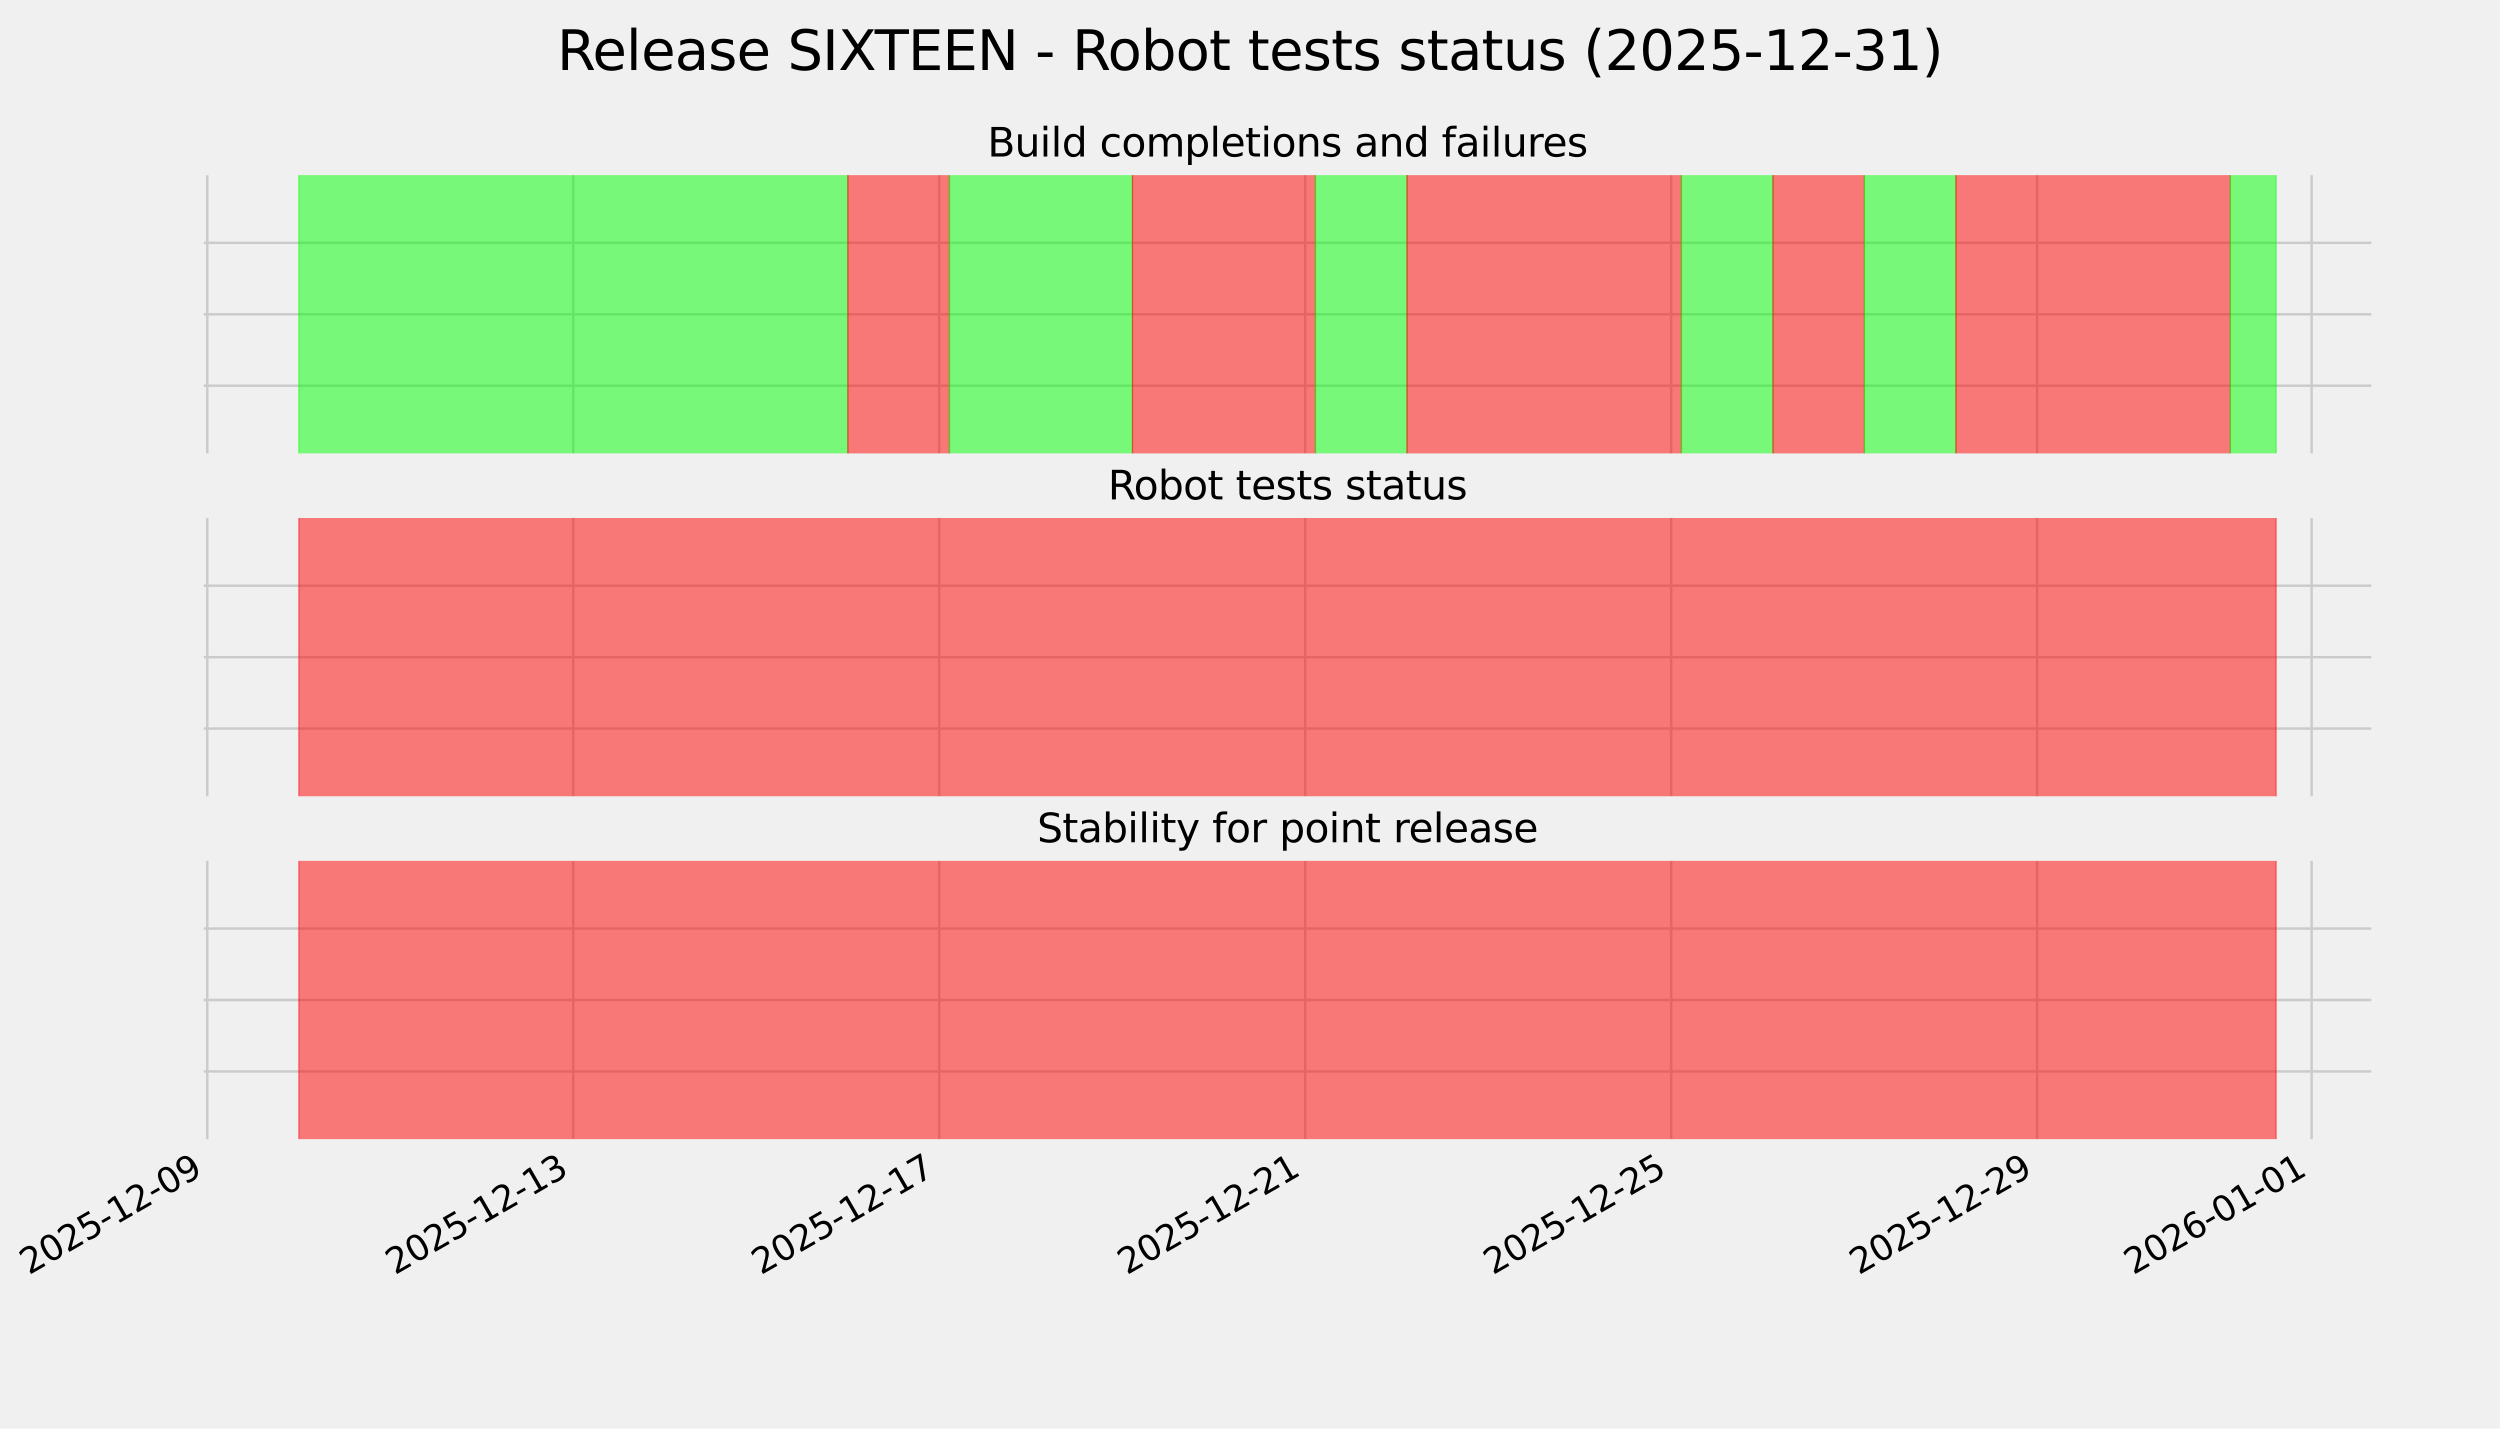
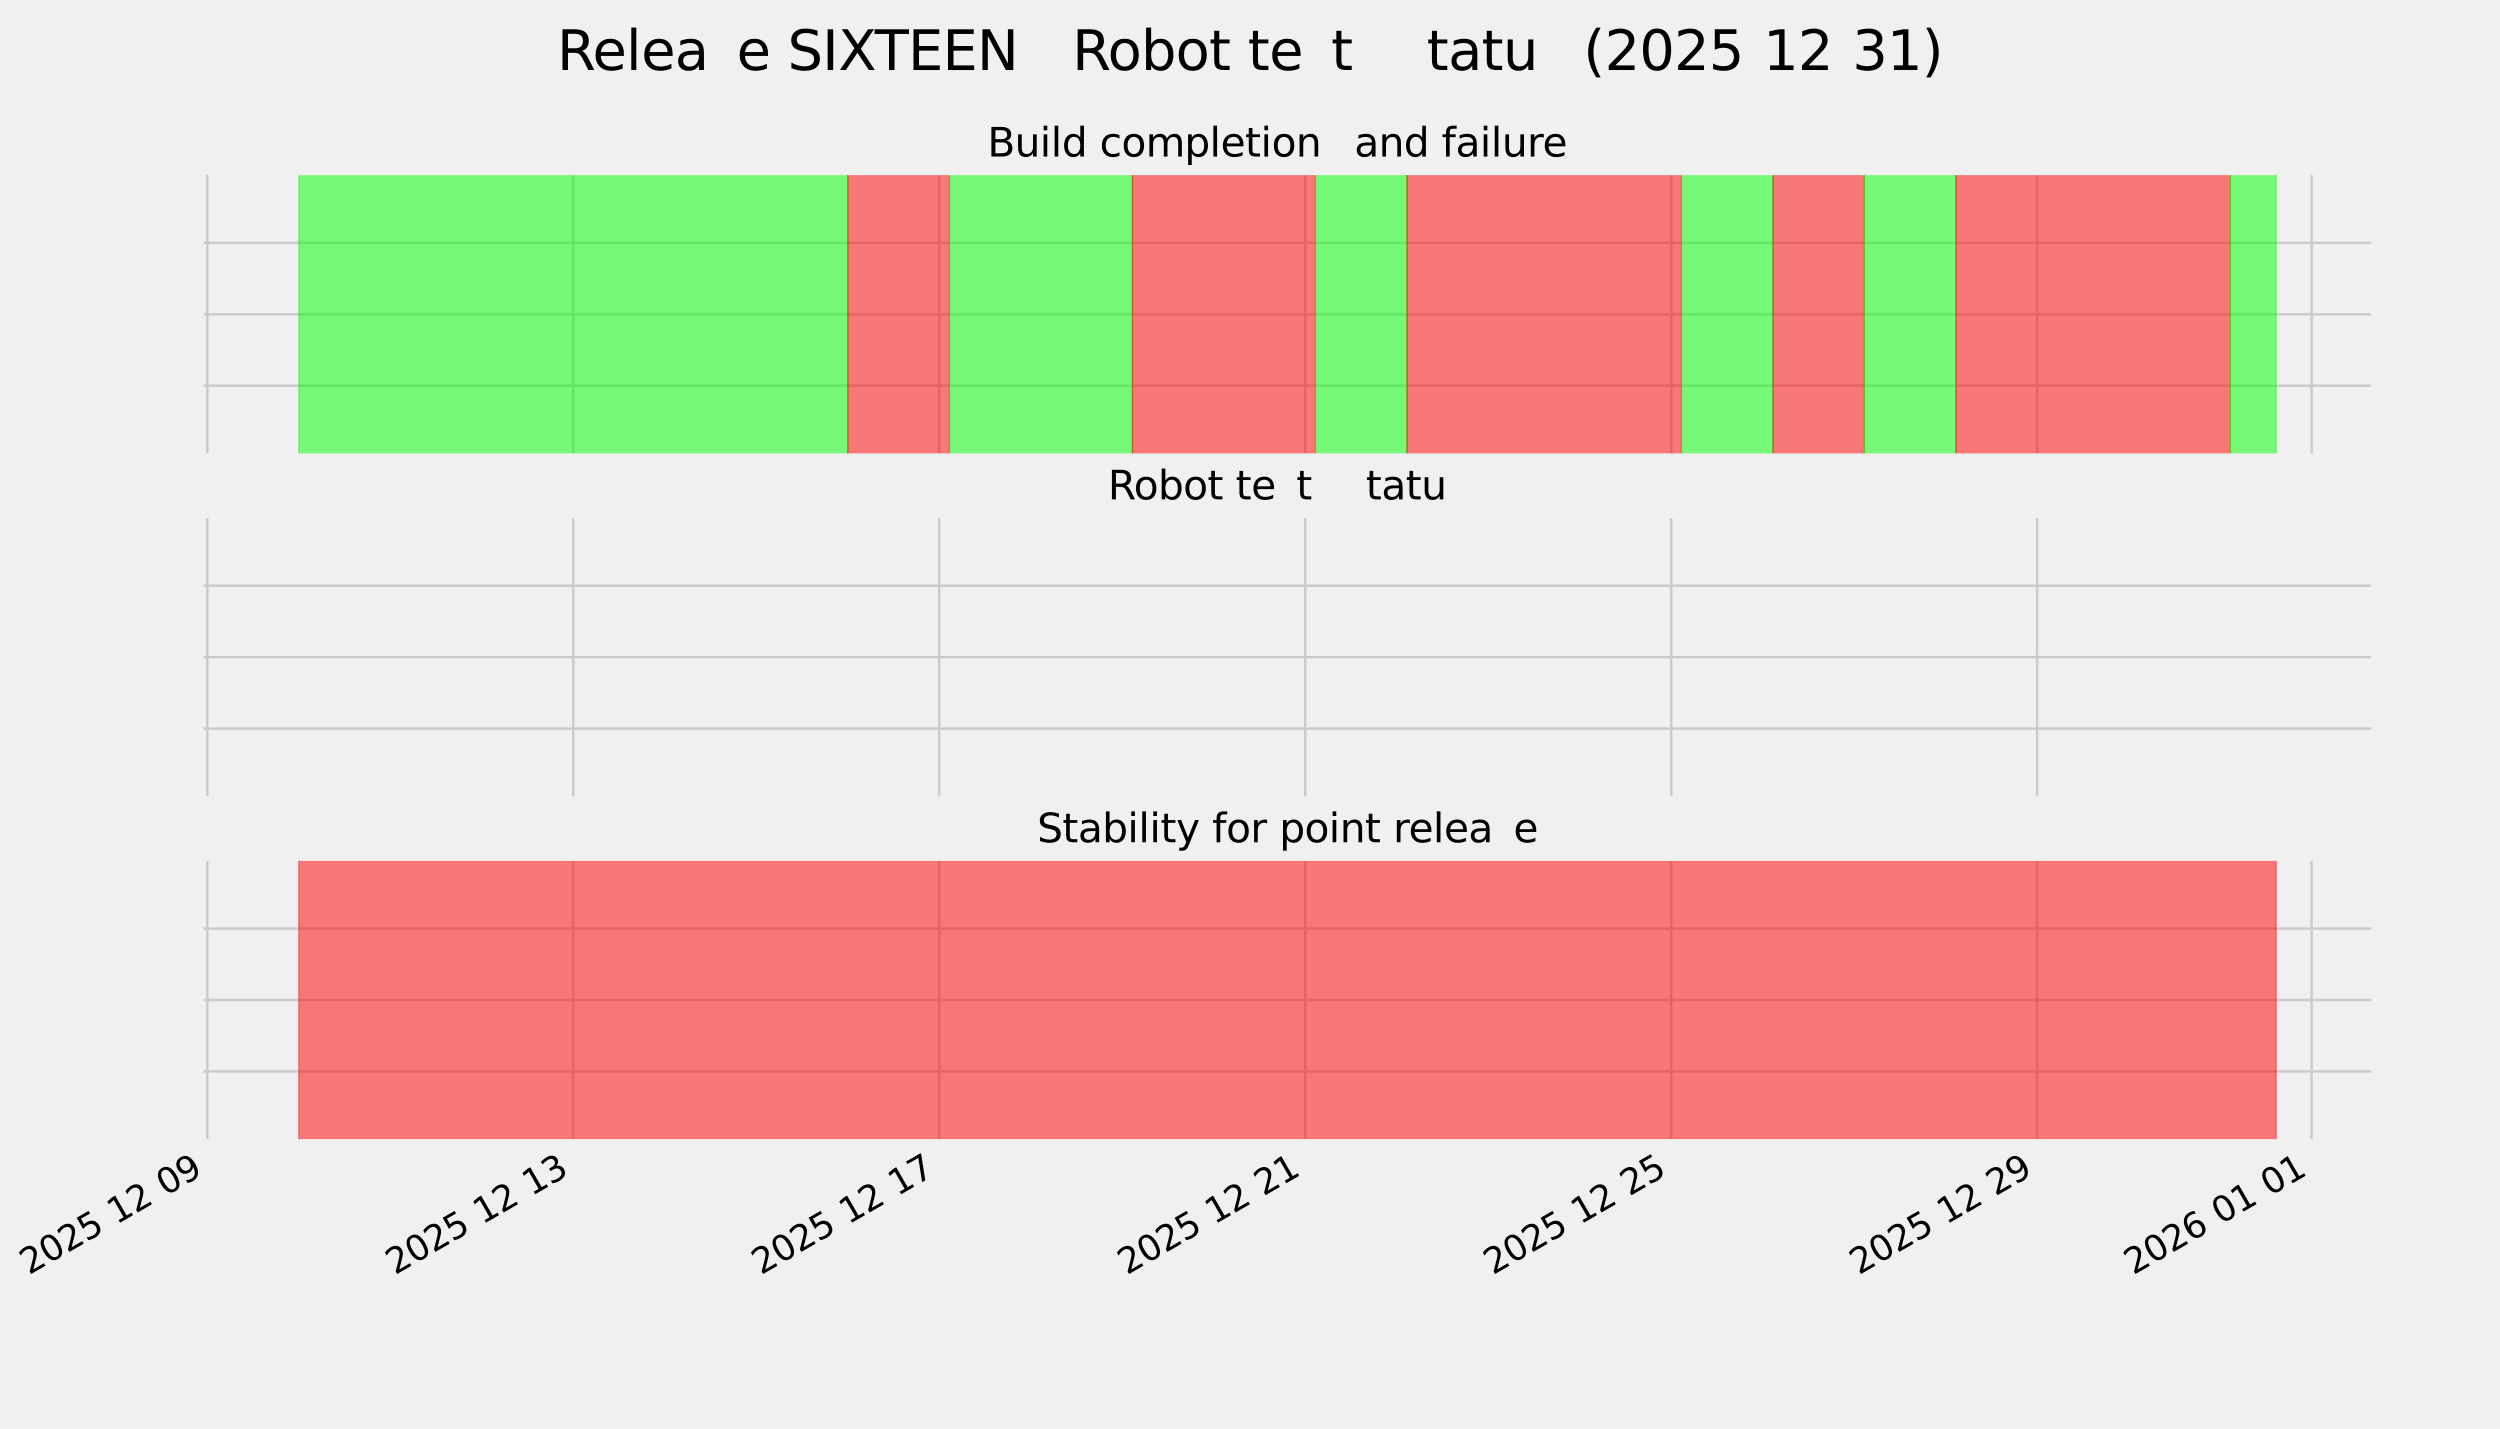
<svg xmlns="http://www.w3.org/2000/svg" xmlns:xlink="http://www.w3.org/1999/xlink" width="1008pt" height="576pt" viewBox="0 0 1008 576" version="1.1">
  <defs>
    <style type="text/css">*{stroke-linejoin: round; stroke-linecap: butt}</style>
  </defs>
  <g id="figure_1">
    <g id="patch_1">
      <path d="M 0 576  L 1008 576  L 1008 0  L 0 0  z " style="fill: #f0f0f0" />
    </g>
    <g id="axes_1">
      <g id="patch_2">
        <path d="M 80.64 184.32  L 957.6 184.32  L 957.6 69.12  L 80.64 69.12  z " style="fill: #f0f0f0" />
      </g>
      <g id="matplotlib.axis_1">
        <g id="xtick_1">
          <g id="line2d_1">
            <path d="M 83.572 184.32  L 83.572 69.12  " clip-path="url(#pb6ac42950c)" style="fill: none; stroke: #cbcbcb" />
          </g>
          <g id="line2d_2" />
        </g>
        <g id="xtick_2">
          <g id="line2d_3">
            <path d="M 231.133 184.32  L 231.133 69.12  " clip-path="url(#pb6ac42950c)" style="fill: none; stroke: #cbcbcb" />
          </g>
          <g id="line2d_4" />
        </g>
        <g id="xtick_3">
          <g id="line2d_5">
            <path d="M 378.693 184.32  L 378.693 69.12  " clip-path="url(#pb6ac42950c)" style="fill: none; stroke: #cbcbcb" />
          </g>
          <g id="line2d_6" />
        </g>
        <g id="xtick_4">
          <g id="line2d_7">
            <path d="M 526.254 184.32  L 526.254 69.12  " clip-path="url(#pb6ac42950c)" style="fill: none; stroke: #cbcbcb" />
          </g>
          <g id="line2d_8" />
        </g>
        <g id="xtick_5">
          <g id="line2d_9">
            <path d="M 673.814 184.32  L 673.814 69.12  " clip-path="url(#pb6ac42950c)" style="fill: none; stroke: #cbcbcb" />
          </g>
          <g id="line2d_10" />
        </g>
        <g id="xtick_6">
          <g id="line2d_11">
            <path d="M 821.375 184.32  L 821.375 69.12  " clip-path="url(#pb6ac42950c)" style="fill: none; stroke: #cbcbcb" />
          </g>
          <g id="line2d_12" />
        </g>
        <g id="xtick_7">
          <g id="line2d_13">
            <path d="M 932.045 184.32  L 932.045 69.12  " clip-path="url(#pb6ac42950c)" style="fill: none; stroke: #cbcbcb" />
          </g>
          <g id="line2d_14" />
        </g>
      </g>
      <g id="matplotlib.axis_2">
        <g id="ytick_1">
          <g id="line2d_15">
            <path d="M 80.64 184.32  L 957.6 184.32  " clip-path="url(#pb6ac42950c)" style="fill: none; stroke: #cbcbcb" />
          </g>
          <g id="line2d_16" />
        </g>
        <g id="ytick_2">
          <g id="line2d_17">
            <path d="M 80.64 155.52  L 957.6 155.52  " clip-path="url(#pb6ac42950c)" style="fill: none; stroke: #cbcbcb" />
          </g>
          <g id="line2d_18" />
        </g>
        <g id="ytick_3">
          <g id="line2d_19">
            <path d="M 80.64 126.72  L 957.6 126.72  " clip-path="url(#pb6ac42950c)" style="fill: none; stroke: #cbcbcb" />
          </g>
          <g id="line2d_20" />
        </g>
        <g id="ytick_4">
          <g id="line2d_21">
            <path d="M 80.64 97.92  L 957.6 97.92  " clip-path="url(#pb6ac42950c)" style="fill: none; stroke: #cbcbcb" />
          </g>
          <g id="line2d_22" />
        </g>
        <g id="ytick_5">
          <g id="line2d_23">
            <path d="M 80.64 69.12  L 957.6 69.12  " clip-path="url(#pb6ac42950c)" style="fill: none; stroke: #cbcbcb" />
          </g>
          <g id="line2d_24" />
        </g>
      </g>
      <g id="patch_3">
        <path d="M 120.502 184.32  L 341.842 184.32  L 341.842 69.12  L 120.502 69.12  z " clip-path="url(#pb6ac42950c)" style="fill: #00ff00; opacity: 0.5; stroke: #00ff00; stroke-width: 0.5; stroke-linejoin: miter" />
      </g>
      <g id="patch_4">
        <path d="M 341.842 184.32  L 382.832 184.32  L 382.832 69.12  L 341.842 69.12  z " clip-path="url(#pb6ac42950c)" style="fill: #ff0000; opacity: 0.5; stroke: #ff0000; stroke-width: 0.5; stroke-linejoin: miter" />
      </g>
      <g id="patch_5">
        <path d="M 382.832 184.32  L 456.611 184.32  L 456.611 69.12  L 382.832 69.12  z " clip-path="url(#pb6ac42950c)" style="fill: #00ff00; opacity: 0.5; stroke: #00ff00; stroke-width: 0.5; stroke-linejoin: miter" />
      </g>
      <g id="patch_6">
        <path d="M 456.611 184.32  L 530.392 184.32  L 530.392 69.12  L 456.611 69.12  z " clip-path="url(#pb6ac42950c)" style="fill: #ff0000; opacity: 0.5; stroke: #ff0000; stroke-width: 0.5; stroke-linejoin: miter" />
      </g>
      <g id="patch_7">
        <path d="M 530.392 184.32  L 567.282 184.32  L 567.282 69.12  L 530.392 69.12  z " clip-path="url(#pb6ac42950c)" style="fill: #00ff00; opacity: 0.5; stroke: #00ff00; stroke-width: 0.5; stroke-linejoin: miter" />
      </g>
      <g id="patch_8">
        <path d="M 567.282 184.32  L 677.953 184.32  L 677.953 69.12  L 567.282 69.12  z " clip-path="url(#pb6ac42950c)" style="fill: #ff0000; opacity: 0.5; stroke: #ff0000; stroke-width: 0.5; stroke-linejoin: miter" />
      </g>
      <g id="patch_9">
        <path d="M 677.953 184.32  L 714.842 184.32  L 714.842 69.12  L 677.953 69.12  z " clip-path="url(#pb6ac42950c)" style="fill: #00ff00; opacity: 0.5; stroke: #00ff00; stroke-width: 0.5; stroke-linejoin: miter" />
      </g>
      <g id="patch_10">
        <path d="M 714.842 184.32  L 751.733 184.32  L 751.733 69.12  L 714.842 69.12  z " clip-path="url(#pb6ac42950c)" style="fill: #ff0000; opacity: 0.5; stroke: #ff0000; stroke-width: 0.5; stroke-linejoin: miter" />
      </g>
      <g id="patch_11">
        <path d="M 751.733 184.32  L 788.623 184.32  L 788.623 69.12  L 751.733 69.12  z " clip-path="url(#pb6ac42950c)" style="fill: #00ff00; opacity: 0.5; stroke: #00ff00; stroke-width: 0.5; stroke-linejoin: miter" />
      </g>
      <g id="patch_12">
        <path d="M 788.623 184.32  L 899.293 184.32  L 899.293 69.12  L 788.623 69.12  z " clip-path="url(#pb6ac42950c)" style="fill: #ff0000; opacity: 0.5; stroke: #ff0000; stroke-width: 0.5; stroke-linejoin: miter" />
      </g>
      <g id="patch_13">
        <path d="M 899.293 184.32  L 917.738 184.32  L 917.738 69.12  L 899.293 69.12  z " clip-path="url(#pb6ac42950c)" style="fill: #00ff00; opacity: 0.5; stroke: #00ff00; stroke-width: 0.5; stroke-linejoin: miter" />
      </g>
      <g id="patch_14">
        <path d="M 80.64 184.32  L 80.64 69.12  " style="fill: none; stroke: #f0f0f0; stroke-width: 3; stroke-linejoin: miter; stroke-linecap: square" />
      </g>
      <g id="patch_15">
        <path d="M 957.6 184.32  L 957.6 69.12  " style="fill: none; stroke: #f0f0f0; stroke-width: 3; stroke-linejoin: miter; stroke-linecap: square" />
      </g>
      <g id="patch_16">
        <path d="M 80.64 184.32  L 957.6 184.32  " style="fill: none; stroke: #f0f0f0; stroke-width: 3; stroke-linejoin: miter; stroke-linecap: square" />
      </g>
      <g id="patch_17">
        <path d="M 80.64 69.12  L 957.6 69.12  " style="fill: none; stroke: #f0f0f0; stroke-width: 3; stroke-linejoin: miter; stroke-linecap: square" />
      </g>
      <g id="text_1">
        <g transform="translate(398.125 63.12) scale(0.16 -0.16)">
          <defs>
            <path id="DejaVuSans-42" d="M 1259 2228  L 1259 519  L 2272 519  Q 2781 519 3026 730  Q 3272 941 3272 1375  Q 3272 1813 3026 2020  Q 2781 2228 2272 2228  L 1259 2228  z M 1259 4147  L 1259 2741  L 2194 2741  Q 2656 2741 2882 2914  Q 3109 3088 3109 3444  Q 3109 3797 2882 3972  Q 2656 4147 2194 4147  L 1259 4147  z M 628 4666  L 2241 4666  Q 2963 4666 3353 4366  Q 3744 4066 3744 3513  Q 3744 3084 3544 2831  Q 3344 2578 2956 2516  Q 3422 2416 3680 2098  Q 3938 1781 3938 1306  Q 3938 681 3513 340  Q 3088 0 2303 0  L 628 0  L 628 4666  z " transform="scale(0.016)" />
            <path id="DejaVuSans-75" d="M 544 1381  L 544 3500  L 1119 3500  L 1119 1403  Q 1119 906 1312 657  Q 1506 409 1894 409  Q 2359 409 2629 706  Q 2900 1003 2900 1516  L 2900 3500  L 3475 3500  L 3475 0  L 2900 0  L 2900 538  Q 2691 219 2414 64  Q 2138 -91 1772 -91  Q 1169 -91 856 284  Q 544 659 544 1381  z M 1991 3584  L 1991 3584  z " transform="scale(0.016)" />
            <path id="DejaVuSans-69" d="M 603 3500  L 1178 3500  L 1178 0  L 603 0  L 603 3500  z M 603 4863  L 1178 4863  L 1178 4134  L 603 4134  L 603 4863  z " transform="scale(0.016)" />
            <path id="DejaVuSans-6c" d="M 603 4863  L 1178 4863  L 1178 0  L 603 0  L 603 4863  z " transform="scale(0.016)" />
            <path id="DejaVuSans-64" d="M 2906 2969  L 2906 4863  L 3481 4863  L 3481 0  L 2906 0  L 2906 525  Q 2725 213 2448 61  Q 2172 -91 1784 -91  Q 1150 -91 751 415  Q 353 922 353 1747  Q 353 2572 751 3078  Q 1150 3584 1784 3584  Q 2172 3584 2448 3432  Q 2725 3281 2906 2969  z M 947 1747  Q 947 1113 1208 752  Q 1469 391 1925 391  Q 2381 391 2643 752  Q 2906 1113 2906 1747  Q 2906 2381 2643 2742  Q 2381 3103 1925 3103  Q 1469 3103 1208 2742  Q 947 2381 947 1747  z " transform="scale(0.016)" />
            <path id="DejaVuSans-20" transform="scale(0.016)" />
            <path id="DejaVuSans-63" d="M 3122 3366  L 3122 2828  Q 2878 2963 2633 3030  Q 2388 3097 2138 3097  Q 1578 3097 1268 2742  Q 959 2388 959 1747  Q 959 1106 1268 751  Q 1578 397 2138 397  Q 2388 397 2633 464  Q 2878 531 3122 666  L 3122 134  Q 2881 22 2623 -34  Q 2366 -91 2075 -91  Q 1284 -91 818 406  Q 353 903 353 1747  Q 353 2603 823 3093  Q 1294 3584 2113 3584  Q 2378 3584 2631 3529  Q 2884 3475 3122 3366  z " transform="scale(0.016)" />
            <path id="DejaVuSans-6f" d="M 1959 3097  Q 1497 3097 1228 2736  Q 959 2375 959 1747  Q 959 1119 1226 758  Q 1494 397 1959 397  Q 2419 397 2687 759  Q 2956 1122 2956 1747  Q 2956 2369 2687 2733  Q 2419 3097 1959 3097  z M 1959 3584  Q 2709 3584 3137 3096  Q 3566 2609 3566 1747  Q 3566 888 3137 398  Q 2709 -91 1959 -91  Q 1206 -91 779 398  Q 353 888 353 1747  Q 353 2609 779 3096  Q 1206 3584 1959 3584  z " transform="scale(0.016)" />
            <path id="DejaVuSans-6d" d="M 3328 2828  Q 3544 3216 3844 3400  Q 4144 3584 4550 3584  Q 5097 3584 5394 3201  Q 5691 2819 5691 2113  L 5691 0  L 5113 0  L 5113 2094  Q 5113 2597 4934 2840  Q 4756 3084 4391 3084  Q 3944 3084 3684 2787  Q 3425 2491 3425 1978  L 3425 0  L 2847 0  L 2847 2094  Q 2847 2600 2669 2842  Q 2491 3084 2119 3084  Q 1678 3084 1418 2786  Q 1159 2488 1159 1978  L 1159 0  L 581 0  L 581 3500  L 1159 3500  L 1159 2956  Q 1356 3278 1631 3431  Q 1906 3584 2284 3584  Q 2666 3584 2933 3390  Q 3200 3197 3328 2828  z " transform="scale(0.016)" />
            <path id="DejaVuSans-70" d="M 1159 525  L 1159 -1331  L 581 -1331  L 581 3500  L 1159 3500  L 1159 2969  Q 1341 3281 1617 3432  Q 1894 3584 2278 3584  Q 2916 3584 3314 3078  Q 3713 2572 3713 1747  Q 3713 922 3314 415  Q 2916 -91 2278 -91  Q 1894 -91 1617 61  Q 1341 213 1159 525  z M 3116 1747  Q 3116 2381 2855 2742  Q 2594 3103 2138 3103  Q 1681 3103 1420 2742  Q 1159 2381 1159 1747  Q 1159 1113 1420 752  Q 1681 391 2138 391  Q 2594 391 2855 752  Q 3116 1113 3116 1747  z " transform="scale(0.016)" />
            <path id="DejaVuSans-65" d="M 3597 1894  L 3597 1613  L 953 1613  Q 991 1019 1311 708  Q 1631 397 2203 397  Q 2534 397 2845 478  Q 3156 559 3463 722  L 3463 178  Q 3153 47 2828 -22  Q 2503 -91 2169 -91  Q 1331 -91 842 396  Q 353 884 353 1716  Q 353 2575 817 3079  Q 1281 3584 2069 3584  Q 2775 3584 3186 3129  Q 3597 2675 3597 1894  z M 3022 2063  Q 3016 2534 2758 2815  Q 2500 3097 2075 3097  Q 1594 3097 1305 2825  Q 1016 2553 972 2059  L 3022 2063  z " transform="scale(0.016)" />
            <path id="DejaVuSans-74" d="M 1172 4494  L 1172 3500  L 2356 3500  L 2356 3053  L 1172 3053  L 1172 1153  Q 1172 725 1289 603  Q 1406 481 1766 481  L 2356 481  L 2356 0  L 1766 0  Q 1100 0 847 248  Q 594 497 594 1153  L 594 3053  L 172 3053  L 172 3500  L 594 3500  L 594 4494  L 1172 4494  z " transform="scale(0.016)" />
            <path id="DejaVuSans-6e" d="M 3513 2113  L 3513 0  L 2938 0  L 2938 2094  Q 2938 2591 2744 2837  Q 2550 3084 2163 3084  Q 1697 3084 1428 2787  Q 1159 2491 1159 1978  L 1159 0  L 581 0  L 581 3500  L 1159 3500  L 1159 2956  Q 1366 3272 1645 3428  Q 1925 3584 2291 3584  Q 2894 3584 3203 3211  Q 3513 2838 3513 2113  z " transform="scale(0.016)" />
-             <path id="DejaVuSans-73" d="M 2834 3397  L 2834 2853  Q 2591 2978 2328 3040  Q 2066 3103 1784 3103  Q 1356 3103 1142 2972  Q 928 2841 928 2578  Q 928 2378 1081 2264  Q 1234 2150 1697 2047  L 1894 2003  Q 2506 1872 2764 1633  Q 3022 1394 3022 966  Q 3022 478 2636 193  Q 2250 -91 1575 -91  Q 1294 -91 989 -36  Q 684 19 347 128  L 347 722  Q 666 556 975 473  Q 1284 391 1588 391  Q 1994 391 2212 530  Q 2431 669 2431 922  Q 2431 1156 2273 1281  Q 2116 1406 1581 1522  L 1381 1569  Q 847 1681 609 1914  Q 372 2147 372 2553  Q 372 3047 722 3315  Q 1072 3584 1716 3584  Q 2034 3584 2315 3537  Q 2597 3491 2834 3397  z " transform="scale(0.016)" />
            <path id="DejaVuSans-61" d="M 2194 1759  Q 1497 1759 1228 1600  Q 959 1441 959 1056  Q 959 750 1161 570  Q 1363 391 1709 391  Q 2188 391 2477 730  Q 2766 1069 2766 1631  L 2766 1759  L 2194 1759  z M 3341 1997  L 3341 0  L 2766 0  L 2766 531  Q 2569 213 2275 61  Q 1981 -91 1556 -91  Q 1019 -91 701 211  Q 384 513 384 1019  Q 384 1609 779 1909  Q 1175 2209 1959 2209  L 2766 2209  L 2766 2266  Q 2766 2663 2505 2880  Q 2244 3097 1772 3097  Q 1472 3097 1187 3025  Q 903 2953 641 2809  L 641 3341  Q 956 3463 1253 3523  Q 1550 3584 1831 3584  Q 2591 3584 2966 3190  Q 3341 2797 3341 1997  z " transform="scale(0.016)" />
            <path id="DejaVuSans-66" d="M 2375 4863  L 2375 4384  L 1825 4384  Q 1516 4384 1395 4259  Q 1275 4134 1275 3809  L 1275 3500  L 2222 3500  L 2222 3053  L 1275 3053  L 1275 0  L 697 0  L 697 3053  L 147 3053  L 147 3500  L 697 3500  L 697 3744  Q 697 4328 969 4595  Q 1241 4863 1831 4863  L 2375 4863  z " transform="scale(0.016)" />
            <path id="DejaVuSans-72" d="M 2631 2963  Q 2534 3019 2420 3045  Q 2306 3072 2169 3072  Q 1681 3072 1420 2755  Q 1159 2438 1159 1844  L 1159 0  L 581 0  L 581 3500  L 1159 3500  L 1159 2956  Q 1341 3275 1631 3429  Q 1922 3584 2338 3584  Q 2397 3584 2469 3576  Q 2541 3569 2628 3553  L 2631 2963  z " transform="scale(0.016)" />
          </defs>
          <use xlink:href="#DejaVuSans-42" />
          <use xlink:href="#DejaVuSans-75" transform="translate(68.604 0)" />
          <use xlink:href="#DejaVuSans-69" transform="translate(131.982 0)" />
          <use xlink:href="#DejaVuSans-6c" transform="translate(159.766 0)" />
          <use xlink:href="#DejaVuSans-64" transform="translate(187.549 0)" />
          <use xlink:href="#DejaVuSans-20" transform="translate(251.025 0)" />
          <use xlink:href="#DejaVuSans-63" transform="translate(282.812 0)" />
          <use xlink:href="#DejaVuSans-6f" transform="translate(337.793 0)" />
          <use xlink:href="#DejaVuSans-6d" transform="translate(398.975 0)" />
          <use xlink:href="#DejaVuSans-70" transform="translate(496.387 0)" />
          <use xlink:href="#DejaVuSans-6c" transform="translate(559.863 0)" />
          <use xlink:href="#DejaVuSans-65" transform="translate(587.646 0)" />
          <use xlink:href="#DejaVuSans-74" transform="translate(649.17 0)" />
          <use xlink:href="#DejaVuSans-69" transform="translate(688.379 0)" />
          <use xlink:href="#DejaVuSans-6f" transform="translate(716.162 0)" />
          <use xlink:href="#DejaVuSans-6e" transform="translate(777.344 0)" />
          <use xlink:href="#DejaVuSans-73" transform="translate(840.723 0)" />
          <use xlink:href="#DejaVuSans-20" transform="translate(892.822 0)" />
          <use xlink:href="#DejaVuSans-61" transform="translate(924.609 0)" />
          <use xlink:href="#DejaVuSans-6e" transform="translate(985.889 0)" />
          <use xlink:href="#DejaVuSans-64" transform="translate(1049.268 0)" />
          <use xlink:href="#DejaVuSans-20" transform="translate(1112.744 0)" />
          <use xlink:href="#DejaVuSans-66" transform="translate(1144.531 0)" />
          <use xlink:href="#DejaVuSans-61" transform="translate(1179.736 0)" />
          <use xlink:href="#DejaVuSans-69" transform="translate(1241.016 0)" />
          <use xlink:href="#DejaVuSans-6c" transform="translate(1268.799 0)" />
          <use xlink:href="#DejaVuSans-75" transform="translate(1296.582 0)" />
          <use xlink:href="#DejaVuSans-72" transform="translate(1359.961 0)" />
          <use xlink:href="#DejaVuSans-65" transform="translate(1398.824 0)" />
          <use xlink:href="#DejaVuSans-73" transform="translate(1460.348 0)" />
        </g>
      </g>
    </g>
    <g id="axes_2">
      <g id="patch_18">
        <path d="M 80.64 322.56  L 957.6 322.56  L 957.6 207.36  L 80.64 207.36  z " style="fill: #f0f0f0" />
      </g>
      <g id="matplotlib.axis_3">
        <g id="xtick_8">
          <g id="line2d_25">
            <path d="M 83.572 322.56  L 83.572 207.36  " clip-path="url(#paf568fd655)" style="fill: none; stroke: #cbcbcb" />
          </g>
          <g id="line2d_26" />
        </g>
        <g id="xtick_9">
          <g id="line2d_27">
            <path d="M 231.133 322.56  L 231.133 207.36  " clip-path="url(#paf568fd655)" style="fill: none; stroke: #cbcbcb" />
          </g>
          <g id="line2d_28" />
        </g>
        <g id="xtick_10">
          <g id="line2d_29">
            <path d="M 378.693 322.56  L 378.693 207.36  " clip-path="url(#paf568fd655)" style="fill: none; stroke: #cbcbcb" />
          </g>
          <g id="line2d_30" />
        </g>
        <g id="xtick_11">
          <g id="line2d_31">
            <path d="M 526.254 322.56  L 526.254 207.36  " clip-path="url(#paf568fd655)" style="fill: none; stroke: #cbcbcb" />
          </g>
          <g id="line2d_32" />
        </g>
        <g id="xtick_12">
          <g id="line2d_33">
            <path d="M 673.814 322.56  L 673.814 207.36  " clip-path="url(#paf568fd655)" style="fill: none; stroke: #cbcbcb" />
          </g>
          <g id="line2d_34" />
        </g>
        <g id="xtick_13">
          <g id="line2d_35">
            <path d="M 821.375 322.56  L 821.375 207.36  " clip-path="url(#paf568fd655)" style="fill: none; stroke: #cbcbcb" />
          </g>
          <g id="line2d_36" />
        </g>
        <g id="xtick_14">
          <g id="line2d_37">
-             <path d="M 932.045 322.56  L 932.045 207.36  " clip-path="url(#paf568fd655)" style="fill: none; stroke: #cbcbcb" />
-           </g>
+             </g>
          <g id="line2d_38" />
        </g>
      </g>
      <g id="matplotlib.axis_4">
        <g id="ytick_6">
          <g id="line2d_39">
            <path d="M 80.64 322.56  L 957.6 322.56  " clip-path="url(#paf568fd655)" style="fill: none; stroke: #cbcbcb" />
          </g>
          <g id="line2d_40" />
        </g>
        <g id="ytick_7">
          <g id="line2d_41">
            <path d="M 80.64 293.76  L 957.6 293.76  " clip-path="url(#paf568fd655)" style="fill: none; stroke: #cbcbcb" />
          </g>
          <g id="line2d_42" />
        </g>
        <g id="ytick_8">
          <g id="line2d_43">
            <path d="M 80.64 264.96  L 957.6 264.96  " clip-path="url(#paf568fd655)" style="fill: none; stroke: #cbcbcb" />
          </g>
          <g id="line2d_44" />
        </g>
        <g id="ytick_9">
          <g id="line2d_45">
            <path d="M 80.64 236.16  L 957.6 236.16  " clip-path="url(#paf568fd655)" style="fill: none; stroke: #cbcbcb" />
          </g>
          <g id="line2d_46" />
        </g>
        <g id="ytick_10">
          <g id="line2d_47">
            <path d="M 80.64 207.36  L 957.6 207.36  " clip-path="url(#paf568fd655)" style="fill: none; stroke: #cbcbcb" />
          </g>
          <g id="line2d_48" />
        </g>
      </g>
      <g id="patch_19">
-         <path d="M 120.502 322.56  L 917.738 322.56  L 917.738 207.36  L 120.502 207.36  z " clip-path="url(#paf568fd655)" style="fill: #ff0000; opacity: 0.5; stroke: #ff0000; stroke-width: 0.5; stroke-linejoin: miter" />
-       </g>
+         </g>
      <g id="patch_20">
        <path d="M 80.64 322.56  L 80.64 207.36  " style="fill: none; stroke: #f0f0f0; stroke-width: 3; stroke-linejoin: miter; stroke-linecap: square" />
      </g>
      <g id="patch_21">
        <path d="M 957.6 322.56  L 957.6 207.36  " style="fill: none; stroke: #f0f0f0; stroke-width: 3; stroke-linejoin: miter; stroke-linecap: square" />
      </g>
      <g id="patch_22">
        <path d="M 80.64 322.56  L 957.6 322.56  " style="fill: none; stroke: #f0f0f0; stroke-width: 3; stroke-linejoin: miter; stroke-linecap: square" />
      </g>
      <g id="patch_23">
        <path d="M 80.64 207.36  L 957.6 207.36  " style="fill: none; stroke: #f0f0f0; stroke-width: 3; stroke-linejoin: miter; stroke-linecap: square" />
      </g>
      <g id="text_2">
        <g transform="translate(446.721 201.36) scale(0.16 -0.16)">
          <defs>
            <path id="DejaVuSans-52" d="M 2841 2188  Q 3044 2119 3236 1894  Q 3428 1669 3622 1275  L 4263 0  L 3584 0  L 2988 1197  Q 2756 1666 2539 1819  Q 2322 1972 1947 1972  L 1259 1972  L 1259 0  L 628 0  L 628 4666  L 2053 4666  Q 2853 4666 3247 4331  Q 3641 3997 3641 3322  Q 3641 2881 3436 2590  Q 3231 2300 2841 2188  z M 1259 4147  L 1259 2491  L 2053 2491  Q 2509 2491 2742 2702  Q 2975 2913 2975 3322  Q 2975 3731 2742 3939  Q 2509 4147 2053 4147  L 1259 4147  z " transform="scale(0.016)" />
            <path id="DejaVuSans-62" d="M 3116 1747  Q 3116 2381 2855 2742  Q 2594 3103 2138 3103  Q 1681 3103 1420 2742  Q 1159 2381 1159 1747  Q 1159 1113 1420 752  Q 1681 391 2138 391  Q 2594 391 2855 752  Q 3116 1113 3116 1747  z M 1159 2969  Q 1341 3281 1617 3432  Q 1894 3584 2278 3584  Q 2916 3584 3314 3078  Q 3713 2572 3713 1747  Q 3713 922 3314 415  Q 2916 -91 2278 -91  Q 1894 -91 1617 61  Q 1341 213 1159 525  L 1159 0  L 581 0  L 581 4863  L 1159 4863  L 1159 2969  z " transform="scale(0.016)" />
          </defs>
          <use xlink:href="#DejaVuSans-52" />
          <use xlink:href="#DejaVuSans-6f" transform="translate(64.982 0)" />
          <use xlink:href="#DejaVuSans-62" transform="translate(126.164 0)" />
          <use xlink:href="#DejaVuSans-6f" transform="translate(189.641 0)" />
          <use xlink:href="#DejaVuSans-74" transform="translate(250.822 0)" />
          <use xlink:href="#DejaVuSans-20" transform="translate(290.031 0)" />
          <use xlink:href="#DejaVuSans-74" transform="translate(321.818 0)" />
          <use xlink:href="#DejaVuSans-65" transform="translate(361.027 0)" />
          <use xlink:href="#DejaVuSans-73" transform="translate(422.551 0)" />
          <use xlink:href="#DejaVuSans-74" transform="translate(474.65 0)" />
          <use xlink:href="#DejaVuSans-73" transform="translate(513.859 0)" />
          <use xlink:href="#DejaVuSans-20" transform="translate(565.959 0)" />
          <use xlink:href="#DejaVuSans-73" transform="translate(597.746 0)" />
          <use xlink:href="#DejaVuSans-74" transform="translate(649.846 0)" />
          <use xlink:href="#DejaVuSans-61" transform="translate(689.055 0)" />
          <use xlink:href="#DejaVuSans-74" transform="translate(750.334 0)" />
          <use xlink:href="#DejaVuSans-75" transform="translate(789.543 0)" />
          <use xlink:href="#DejaVuSans-73" transform="translate(852.922 0)" />
        </g>
      </g>
    </g>
    <g id="axes_3">
      <g id="patch_24">
        <path d="M 80.64 460.8  L 957.6 460.8  L 957.6 345.6  L 80.64 345.6  z " style="fill: #f0f0f0" />
      </g>
      <g id="matplotlib.axis_5">
        <g id="xtick_15">
          <g id="line2d_49">
            <path d="M 83.572 460.8  L 83.572 345.6  " clip-path="url(#pe9b28dfee0)" style="fill: none; stroke: #cbcbcb" />
          </g>
          <g id="line2d_50" />
          <g id="text_3">
            <g transform="translate(11.655 514.194) rotate(-30) scale(0.14 -0.14)">
              <defs>
                <path id="DejaVuSans-32" d="M 1228 531  L 3431 531  L 3431 0  L 469 0  L 469 531  Q 828 903 1448 1529  Q 2069 2156 2228 2338  Q 2531 2678 2651 2914  Q 2772 3150 2772 3378  Q 2772 3750 2511 3984  Q 2250 4219 1831 4219  Q 1534 4219 1204 4116  Q 875 4013 500 3803  L 500 4441  Q 881 4594 1212 4672  Q 1544 4750 1819 4750  Q 2544 4750 2975 4387  Q 3406 4025 3406 3419  Q 3406 3131 3298 2873  Q 3191 2616 2906 2266  Q 2828 2175 2409 1742  Q 1991 1309 1228 531  z " transform="scale(0.016)" />
                <path id="DejaVuSans-30" d="M 2034 4250  Q 1547 4250 1301 3770  Q 1056 3291 1056 2328  Q 1056 1369 1301 889  Q 1547 409 2034 409  Q 2525 409 2770 889  Q 3016 1369 3016 2328  Q 3016 3291 2770 3770  Q 2525 4250 2034 4250  z M 2034 4750  Q 2819 4750 3233 4129  Q 3647 3509 3647 2328  Q 3647 1150 3233 529  Q 2819 -91 2034 -91  Q 1250 -91 836 529  Q 422 1150 422 2328  Q 422 3509 836 4129  Q 1250 4750 2034 4750  z " transform="scale(0.016)" />
                <path id="DejaVuSans-35" d="M 691 4666  L 3169 4666  L 3169 4134  L 1269 4134  L 1269 2991  Q 1406 3038 1543 3061  Q 1681 3084 1819 3084  Q 2600 3084 3056 2656  Q 3513 2228 3513 1497  Q 3513 744 3044 326  Q 2575 -91 1722 -91  Q 1428 -91 1123 -41  Q 819 9 494 109  L 494 744  Q 775 591 1075 516  Q 1375 441 1709 441  Q 2250 441 2565 725  Q 2881 1009 2881 1497  Q 2881 1984 2565 2268  Q 2250 2553 1709 2553  Q 1456 2553 1204 2497  Q 953 2441 691 2322  L 691 4666  z " transform="scale(0.016)" />
-                 <path id="DejaVuSans-2d" d="M 313 2009  L 1997 2009  L 1997 1497  L 313 1497  L 313 2009  z " transform="scale(0.016)" />
                <path id="DejaVuSans-31" d="M 794 531  L 1825 531  L 1825 4091  L 703 3866  L 703 4441  L 1819 4666  L 2450 4666  L 2450 531  L 3481 531  L 3481 0  L 794 0  L 794 531  z " transform="scale(0.016)" />
                <path id="DejaVuSans-39" d="M 703 97  L 703 672  Q 941 559 1184 500  Q 1428 441 1663 441  Q 2288 441 2617 861  Q 2947 1281 2994 2138  Q 2813 1869 2534 1725  Q 2256 1581 1919 1581  Q 1219 1581 811 2004  Q 403 2428 403 3163  Q 403 3881 828 4315  Q 1253 4750 1959 4750  Q 2769 4750 3195 4129  Q 3622 3509 3622 2328  Q 3622 1225 3098 567  Q 2575 -91 1691 -91  Q 1453 -91 1209 -44  Q 966 3 703 97  z M 1959 2075  Q 2384 2075 2632 2365  Q 2881 2656 2881 3163  Q 2881 3666 2632 3958  Q 2384 4250 1959 4250  Q 1534 4250 1286 3958  Q 1038 3666 1038 3163  Q 1038 2656 1286 2365  Q 1534 2075 1959 2075  z " transform="scale(0.016)" />
              </defs>
              <use xlink:href="#DejaVuSans-32" />
              <use xlink:href="#DejaVuSans-30" transform="translate(63.623 0)" />
              <use xlink:href="#DejaVuSans-32" transform="translate(127.246 0)" />
              <use xlink:href="#DejaVuSans-35" transform="translate(190.869 0)" />
              <use xlink:href="#DejaVuSans-2d" transform="translate(254.492 0)" />
              <use xlink:href="#DejaVuSans-31" transform="translate(290.576 0)" />
              <use xlink:href="#DejaVuSans-32" transform="translate(354.199 0)" />
              <use xlink:href="#DejaVuSans-2d" transform="translate(417.822 0)" />
              <use xlink:href="#DejaVuSans-30" transform="translate(453.906 0)" />
              <use xlink:href="#DejaVuSans-39" transform="translate(517.529 0)" />
            </g>
          </g>
        </g>
        <g id="xtick_16">
          <g id="line2d_51">
            <path d="M 231.133 460.8  L 231.133 345.6  " clip-path="url(#pe9b28dfee0)" style="fill: none; stroke: #cbcbcb" />
          </g>
          <g id="line2d_52" />
          <g id="text_4">
            <g transform="translate(159.215 514.194) rotate(-30) scale(0.14 -0.14)">
              <defs>
                <path id="DejaVuSans-33" d="M 2597 2516  Q 3050 2419 3304 2112  Q 3559 1806 3559 1356  Q 3559 666 3084 287  Q 2609 -91 1734 -91  Q 1441 -91 1130 -33  Q 819 25 488 141  L 488 750  Q 750 597 1062 519  Q 1375 441 1716 441  Q 2309 441 2620 675  Q 2931 909 2931 1356  Q 2931 1769 2642 2001  Q 2353 2234 1838 2234  L 1294 2234  L 1294 2753  L 1863 2753  Q 2328 2753 2575 2939  Q 2822 3125 2822 3475  Q 2822 3834 2567 4026  Q 2313 4219 1838 4219  Q 1578 4219 1281 4162  Q 984 4106 628 3988  L 628 4550  Q 988 4650 1302 4700  Q 1616 4750 1894 4750  Q 2613 4750 3031 4423  Q 3450 4097 3450 3541  Q 3450 3153 3228 2886  Q 3006 2619 2597 2516  z " transform="scale(0.016)" />
              </defs>
              <use xlink:href="#DejaVuSans-32" />
              <use xlink:href="#DejaVuSans-30" transform="translate(63.623 0)" />
              <use xlink:href="#DejaVuSans-32" transform="translate(127.246 0)" />
              <use xlink:href="#DejaVuSans-35" transform="translate(190.869 0)" />
              <use xlink:href="#DejaVuSans-2d" transform="translate(254.492 0)" />
              <use xlink:href="#DejaVuSans-31" transform="translate(290.576 0)" />
              <use xlink:href="#DejaVuSans-32" transform="translate(354.199 0)" />
              <use xlink:href="#DejaVuSans-2d" transform="translate(417.822 0)" />
              <use xlink:href="#DejaVuSans-31" transform="translate(453.906 0)" />
              <use xlink:href="#DejaVuSans-33" transform="translate(517.529 0)" />
            </g>
          </g>
        </g>
        <g id="xtick_17">
          <g id="line2d_53">
            <path d="M 378.693 460.8  L 378.693 345.6  " clip-path="url(#pe9b28dfee0)" style="fill: none; stroke: #cbcbcb" />
          </g>
          <g id="line2d_54" />
          <g id="text_5">
            <g transform="translate(306.776 514.194) rotate(-30) scale(0.14 -0.14)">
              <defs>
                <path id="DejaVuSans-37" d="M 525 4666  L 3525 4666  L 3525 4397  L 1831 0  L 1172 0  L 2766 4134  L 525 4134  L 525 4666  z " transform="scale(0.016)" />
              </defs>
              <use xlink:href="#DejaVuSans-32" />
              <use xlink:href="#DejaVuSans-30" transform="translate(63.623 0)" />
              <use xlink:href="#DejaVuSans-32" transform="translate(127.246 0)" />
              <use xlink:href="#DejaVuSans-35" transform="translate(190.869 0)" />
              <use xlink:href="#DejaVuSans-2d" transform="translate(254.492 0)" />
              <use xlink:href="#DejaVuSans-31" transform="translate(290.576 0)" />
              <use xlink:href="#DejaVuSans-32" transform="translate(354.199 0)" />
              <use xlink:href="#DejaVuSans-2d" transform="translate(417.822 0)" />
              <use xlink:href="#DejaVuSans-31" transform="translate(453.906 0)" />
              <use xlink:href="#DejaVuSans-37" transform="translate(517.529 0)" />
            </g>
          </g>
        </g>
        <g id="xtick_18">
          <g id="line2d_55">
            <path d="M 526.254 460.8  L 526.254 345.6  " clip-path="url(#pe9b28dfee0)" style="fill: none; stroke: #cbcbcb" />
          </g>
          <g id="line2d_56" />
          <g id="text_6">
            <g transform="translate(454.337 514.194) rotate(-30) scale(0.14 -0.14)">
              <use xlink:href="#DejaVuSans-32" />
              <use xlink:href="#DejaVuSans-30" transform="translate(63.623 0)" />
              <use xlink:href="#DejaVuSans-32" transform="translate(127.246 0)" />
              <use xlink:href="#DejaVuSans-35" transform="translate(190.869 0)" />
              <use xlink:href="#DejaVuSans-2d" transform="translate(254.492 0)" />
              <use xlink:href="#DejaVuSans-31" transform="translate(290.576 0)" />
              <use xlink:href="#DejaVuSans-32" transform="translate(354.199 0)" />
              <use xlink:href="#DejaVuSans-2d" transform="translate(417.822 0)" />
              <use xlink:href="#DejaVuSans-32" transform="translate(453.906 0)" />
              <use xlink:href="#DejaVuSans-31" transform="translate(517.529 0)" />
            </g>
          </g>
        </g>
        <g id="xtick_19">
          <g id="line2d_57">
            <path d="M 673.814 460.8  L 673.814 345.6  " clip-path="url(#pe9b28dfee0)" style="fill: none; stroke: #cbcbcb" />
          </g>
          <g id="line2d_58" />
          <g id="text_7">
            <g transform="translate(601.897 514.194) rotate(-30) scale(0.14 -0.14)">
              <use xlink:href="#DejaVuSans-32" />
              <use xlink:href="#DejaVuSans-30" transform="translate(63.623 0)" />
              <use xlink:href="#DejaVuSans-32" transform="translate(127.246 0)" />
              <use xlink:href="#DejaVuSans-35" transform="translate(190.869 0)" />
              <use xlink:href="#DejaVuSans-2d" transform="translate(254.492 0)" />
              <use xlink:href="#DejaVuSans-31" transform="translate(290.576 0)" />
              <use xlink:href="#DejaVuSans-32" transform="translate(354.199 0)" />
              <use xlink:href="#DejaVuSans-2d" transform="translate(417.822 0)" />
              <use xlink:href="#DejaVuSans-32" transform="translate(453.906 0)" />
              <use xlink:href="#DejaVuSans-35" transform="translate(517.529 0)" />
            </g>
          </g>
        </g>
        <g id="xtick_20">
          <g id="line2d_59">
            <path d="M 821.375 460.8  L 821.375 345.6  " clip-path="url(#pe9b28dfee0)" style="fill: none; stroke: #cbcbcb" />
          </g>
          <g id="line2d_60" />
          <g id="text_8">
            <g transform="translate(749.458 514.194) rotate(-30) scale(0.14 -0.14)">
              <use xlink:href="#DejaVuSans-32" />
              <use xlink:href="#DejaVuSans-30" transform="translate(63.623 0)" />
              <use xlink:href="#DejaVuSans-32" transform="translate(127.246 0)" />
              <use xlink:href="#DejaVuSans-35" transform="translate(190.869 0)" />
              <use xlink:href="#DejaVuSans-2d" transform="translate(254.492 0)" />
              <use xlink:href="#DejaVuSans-31" transform="translate(290.576 0)" />
              <use xlink:href="#DejaVuSans-32" transform="translate(354.199 0)" />
              <use xlink:href="#DejaVuSans-2d" transform="translate(417.822 0)" />
              <use xlink:href="#DejaVuSans-32" transform="translate(453.906 0)" />
              <use xlink:href="#DejaVuSans-39" transform="translate(517.529 0)" />
            </g>
          </g>
        </g>
        <g id="xtick_21">
          <g id="line2d_61">
            <path d="M 932.045 460.8  L 932.045 345.6  " clip-path="url(#pe9b28dfee0)" style="fill: none; stroke: #cbcbcb" />
          </g>
          <g id="line2d_62" />
          <g id="text_9">
            <g transform="translate(860.128 514.194) rotate(-30) scale(0.14 -0.14)">
              <defs>
                <path id="DejaVuSans-36" d="M 2113 2584  Q 1688 2584 1439 2293  Q 1191 2003 1191 1497  Q 1191 994 1439 701  Q 1688 409 2113 409  Q 2538 409 2786 701  Q 3034 994 3034 1497  Q 3034 2003 2786 2293  Q 2538 2584 2113 2584  z M 3366 4563  L 3366 3988  Q 3128 4100 2886 4159  Q 2644 4219 2406 4219  Q 1781 4219 1451 3797  Q 1122 3375 1075 2522  Q 1259 2794 1537 2939  Q 1816 3084 2150 3084  Q 2853 3084 3261 2657  Q 3669 2231 3669 1497  Q 3669 778 3244 343  Q 2819 -91 2113 -91  Q 1303 -91 875 529  Q 447 1150 447 2328  Q 447 3434 972 4092  Q 1497 4750 2381 4750  Q 2619 4750 2861 4703  Q 3103 4656 3366 4563  z " transform="scale(0.016)" />
              </defs>
              <use xlink:href="#DejaVuSans-32" />
              <use xlink:href="#DejaVuSans-30" transform="translate(63.623 0)" />
              <use xlink:href="#DejaVuSans-32" transform="translate(127.246 0)" />
              <use xlink:href="#DejaVuSans-36" transform="translate(190.869 0)" />
              <use xlink:href="#DejaVuSans-2d" transform="translate(254.492 0)" />
              <use xlink:href="#DejaVuSans-30" transform="translate(290.576 0)" />
              <use xlink:href="#DejaVuSans-31" transform="translate(354.199 0)" />
              <use xlink:href="#DejaVuSans-2d" transform="translate(417.822 0)" />
              <use xlink:href="#DejaVuSans-30" transform="translate(453.906 0)" />
              <use xlink:href="#DejaVuSans-31" transform="translate(517.529 0)" />
            </g>
          </g>
        </g>
      </g>
      <g id="matplotlib.axis_6">
        <g id="ytick_11">
          <g id="line2d_63">
            <path d="M 80.64 460.8  L 957.6 460.8  " clip-path="url(#pe9b28dfee0)" style="fill: none; stroke: #cbcbcb" />
          </g>
          <g id="line2d_64" />
        </g>
        <g id="ytick_12">
          <g id="line2d_65">
            <path d="M 80.64 432  L 957.6 432  " clip-path="url(#pe9b28dfee0)" style="fill: none; stroke: #cbcbcb" />
          </g>
          <g id="line2d_66" />
        </g>
        <g id="ytick_13">
          <g id="line2d_67">
            <path d="M 80.64 403.2  L 957.6 403.2  " clip-path="url(#pe9b28dfee0)" style="fill: none; stroke: #cbcbcb" />
          </g>
          <g id="line2d_68" />
        </g>
        <g id="ytick_14">
          <g id="line2d_69">
            <path d="M 80.64 374.4  L 957.6 374.4  " clip-path="url(#pe9b28dfee0)" style="fill: none; stroke: #cbcbcb" />
          </g>
          <g id="line2d_70" />
        </g>
        <g id="ytick_15">
          <g id="line2d_71">
            <path d="M 80.64 345.6  L 957.6 345.6  " clip-path="url(#pe9b28dfee0)" style="fill: none; stroke: #cbcbcb" />
          </g>
          <g id="line2d_72" />
        </g>
      </g>
      <g id="patch_25">
        <path d="M 120.502 460.8  L 917.738 460.8  L 917.738 345.6  L 120.502 345.6  z " clip-path="url(#pe9b28dfee0)" style="fill: #ff0000; opacity: 0.5; stroke: #ff0000; stroke-width: 0.5; stroke-linejoin: miter" />
      </g>
      <g id="patch_26">
        <path d="M 80.64 460.8  L 80.64 345.6  " style="fill: none; stroke: #f0f0f0; stroke-width: 3; stroke-linejoin: miter; stroke-linecap: square" />
      </g>
      <g id="patch_27">
        <path d="M 957.6 460.8  L 957.6 345.6  " style="fill: none; stroke: #f0f0f0; stroke-width: 3; stroke-linejoin: miter; stroke-linecap: square" />
      </g>
      <g id="patch_28">
        <path d="M 80.64 460.8  L 957.6 460.8  " style="fill: none; stroke: #f0f0f0; stroke-width: 3; stroke-linejoin: miter; stroke-linecap: square" />
      </g>
      <g id="patch_29">
        <path d="M 80.64 345.6  L 957.6 345.6  " style="fill: none; stroke: #f0f0f0; stroke-width: 3; stroke-linejoin: miter; stroke-linecap: square" />
      </g>
      <g id="text_10">
        <g transform="translate(418.186 339.6) scale(0.16 -0.16)">
          <defs>
            <path id="DejaVuSans-53" d="M 3425 4513  L 3425 3897  Q 3066 4069 2747 4153  Q 2428 4238 2131 4238  Q 1616 4238 1336 4038  Q 1056 3838 1056 3469  Q 1056 3159 1242 3001  Q 1428 2844 1947 2747  L 2328 2669  Q 3034 2534 3370 2195  Q 3706 1856 3706 1288  Q 3706 609 3251 259  Q 2797 -91 1919 -91  Q 1588 -91 1214 -16  Q 841 59 441 206  L 441 856  Q 825 641 1194 531  Q 1563 422 1919 422  Q 2459 422 2753 634  Q 3047 847 3047 1241  Q 3047 1584 2836 1778  Q 2625 1972 2144 2069  L 1759 2144  Q 1053 2284 737 2584  Q 422 2884 422 3419  Q 422 4038 858 4394  Q 1294 4750 2059 4750  Q 2388 4750 2728 4690  Q 3069 4631 3425 4513  z " transform="scale(0.016)" />
            <path id="DejaVuSans-79" d="M 2059 -325  Q 1816 -950 1584 -1140  Q 1353 -1331 966 -1331  L 506 -1331  L 506 -850  L 844 -850  Q 1081 -850 1212 -737  Q 1344 -625 1503 -206  L 1606 56  L 191 3500  L 800 3500  L 1894 763  L 2988 3500  L 3597 3500  L 2059 -325  z " transform="scale(0.016)" />
          </defs>
          <use xlink:href="#DejaVuSans-53" />
          <use xlink:href="#DejaVuSans-74" transform="translate(63.477 0)" />
          <use xlink:href="#DejaVuSans-61" transform="translate(102.686 0)" />
          <use xlink:href="#DejaVuSans-62" transform="translate(163.965 0)" />
          <use xlink:href="#DejaVuSans-69" transform="translate(227.441 0)" />
          <use xlink:href="#DejaVuSans-6c" transform="translate(255.225 0)" />
          <use xlink:href="#DejaVuSans-69" transform="translate(283.008 0)" />
          <use xlink:href="#DejaVuSans-74" transform="translate(310.791 0)" />
          <use xlink:href="#DejaVuSans-79" transform="translate(350 0)" />
          <use xlink:href="#DejaVuSans-20" transform="translate(409.18 0)" />
          <use xlink:href="#DejaVuSans-66" transform="translate(440.967 0)" />
          <use xlink:href="#DejaVuSans-6f" transform="translate(476.172 0)" />
          <use xlink:href="#DejaVuSans-72" transform="translate(537.354 0)" />
          <use xlink:href="#DejaVuSans-20" transform="translate(578.467 0)" />
          <use xlink:href="#DejaVuSans-70" transform="translate(610.254 0)" />
          <use xlink:href="#DejaVuSans-6f" transform="translate(673.73 0)" />
          <use xlink:href="#DejaVuSans-69" transform="translate(734.912 0)" />
          <use xlink:href="#DejaVuSans-6e" transform="translate(762.695 0)" />
          <use xlink:href="#DejaVuSans-74" transform="translate(826.074 0)" />
          <use xlink:href="#DejaVuSans-20" transform="translate(865.283 0)" />
          <use xlink:href="#DejaVuSans-72" transform="translate(897.07 0)" />
          <use xlink:href="#DejaVuSans-65" transform="translate(935.934 0)" />
          <use xlink:href="#DejaVuSans-6c" transform="translate(997.457 0)" />
          <use xlink:href="#DejaVuSans-65" transform="translate(1025.24 0)" />
          <use xlink:href="#DejaVuSans-61" transform="translate(1086.764 0)" />
          <use xlink:href="#DejaVuSans-73" transform="translate(1148.043 0)" />
          <use xlink:href="#DejaVuSans-65" transform="translate(1200.143 0)" />
        </g>
      </g>
    </g>
    <g id="text_11">
      <g transform="translate(224.588 28.237) scale(0.22 -0.22)">
        <defs>
          <path id="DejaVuSans-49" d="M 628 4666  L 1259 4666  L 1259 0  L 628 0  L 628 4666  z " transform="scale(0.016)" />
          <path id="DejaVuSans-58" d="M 403 4666  L 1081 4666  L 2241 2931  L 3406 4666  L 4084 4666  L 2584 2425  L 4184 0  L 3506 0  L 2194 1984  L 872 0  L 191 0  L 1856 2491  L 403 4666  z " transform="scale(0.016)" />
          <path id="DejaVuSans-54" d="M -19 4666  L 3928 4666  L 3928 4134  L 2272 4134  L 2272 0  L 1638 0  L 1638 4134  L -19 4134  L -19 4666  z " transform="scale(0.016)" />
          <path id="DejaVuSans-45" d="M 628 4666  L 3578 4666  L 3578 4134  L 1259 4134  L 1259 2753  L 3481 2753  L 3481 2222  L 1259 2222  L 1259 531  L 3634 531  L 3634 0  L 628 0  L 628 4666  z " transform="scale(0.016)" />
          <path id="DejaVuSans-4e" d="M 628 4666  L 1478 4666  L 3547 763  L 3547 4666  L 4159 4666  L 4159 0  L 3309 0  L 1241 3903  L 1241 0  L 628 0  L 628 4666  z " transform="scale(0.016)" />
          <path id="DejaVuSans-28" d="M 1984 4856  Q 1566 4138 1362 3434  Q 1159 2731 1159 2009  Q 1159 1288 1364 580  Q 1569 -128 1984 -844  L 1484 -844  Q 1016 -109 783 600  Q 550 1309 550 2009  Q 550 2706 781 3412  Q 1013 4119 1484 4856  L 1984 4856  z " transform="scale(0.016)" />
          <path id="DejaVuSans-29" d="M 513 4856  L 1013 4856  Q 1481 4119 1714 3412  Q 1947 2706 1947 2009  Q 1947 1309 1714 600  Q 1481 -109 1013 -844  L 513 -844  Q 928 -128 1133 580  Q 1338 1288 1338 2009  Q 1338 2731 1133 3434  Q 928 4138 513 4856  z " transform="scale(0.016)" />
        </defs>
        <use xlink:href="#DejaVuSans-52" />
        <use xlink:href="#DejaVuSans-65" transform="translate(64.982 0)" />
        <use xlink:href="#DejaVuSans-6c" transform="translate(126.506 0)" />
        <use xlink:href="#DejaVuSans-65" transform="translate(154.289 0)" />
        <use xlink:href="#DejaVuSans-61" transform="translate(215.812 0)" />
        <use xlink:href="#DejaVuSans-73" transform="translate(277.092 0)" />
        <use xlink:href="#DejaVuSans-65" transform="translate(329.191 0)" />
        <use xlink:href="#DejaVuSans-20" transform="translate(390.715 0)" />
        <use xlink:href="#DejaVuSans-53" transform="translate(422.502 0)" />
        <use xlink:href="#DejaVuSans-49" transform="translate(485.979 0)" />
        <use xlink:href="#DejaVuSans-58" transform="translate(515.471 0)" />
        <use xlink:href="#DejaVuSans-54" transform="translate(582.227 0)" />
        <use xlink:href="#DejaVuSans-45" transform="translate(643.311 0)" />
        <use xlink:href="#DejaVuSans-45" transform="translate(706.494 0)" />
        <use xlink:href="#DejaVuSans-4e" transform="translate(769.678 0)" />
        <use xlink:href="#DejaVuSans-20" transform="translate(844.482 0)" />
        <use xlink:href="#DejaVuSans-2d" transform="translate(876.27 0)" />
        <use xlink:href="#DejaVuSans-20" transform="translate(912.354 0)" />
        <use xlink:href="#DejaVuSans-52" transform="translate(944.141 0)" />
        <use xlink:href="#DejaVuSans-6f" transform="translate(1009.123 0)" />
        <use xlink:href="#DejaVuSans-62" transform="translate(1070.305 0)" />
        <use xlink:href="#DejaVuSans-6f" transform="translate(1133.781 0)" />
        <use xlink:href="#DejaVuSans-74" transform="translate(1194.963 0)" />
        <use xlink:href="#DejaVuSans-20" transform="translate(1234.172 0)" />
        <use xlink:href="#DejaVuSans-74" transform="translate(1265.959 0)" />
        <use xlink:href="#DejaVuSans-65" transform="translate(1305.168 0)" />
        <use xlink:href="#DejaVuSans-73" transform="translate(1366.691 0)" />
        <use xlink:href="#DejaVuSans-74" transform="translate(1418.791 0)" />
        <use xlink:href="#DejaVuSans-73" transform="translate(1458 0)" />
        <use xlink:href="#DejaVuSans-20" transform="translate(1510.1 0)" />
        <use xlink:href="#DejaVuSans-73" transform="translate(1541.887 0)" />
        <use xlink:href="#DejaVuSans-74" transform="translate(1593.986 0)" />
        <use xlink:href="#DejaVuSans-61" transform="translate(1633.195 0)" />
        <use xlink:href="#DejaVuSans-74" transform="translate(1694.475 0)" />
        <use xlink:href="#DejaVuSans-75" transform="translate(1733.684 0)" />
        <use xlink:href="#DejaVuSans-73" transform="translate(1797.062 0)" />
        <use xlink:href="#DejaVuSans-20" transform="translate(1849.162 0)" />
        <use xlink:href="#DejaVuSans-28" transform="translate(1880.949 0)" />
        <use xlink:href="#DejaVuSans-32" transform="translate(1919.963 0)" />
        <use xlink:href="#DejaVuSans-30" transform="translate(1983.586 0)" />
        <use xlink:href="#DejaVuSans-32" transform="translate(2047.209 0)" />
        <use xlink:href="#DejaVuSans-35" transform="translate(2110.832 0)" />
        <use xlink:href="#DejaVuSans-2d" transform="translate(2174.455 0)" />
        <use xlink:href="#DejaVuSans-31" transform="translate(2210.539 0)" />
        <use xlink:href="#DejaVuSans-32" transform="translate(2274.162 0)" />
        <use xlink:href="#DejaVuSans-2d" transform="translate(2337.785 0)" />
        <use xlink:href="#DejaVuSans-33" transform="translate(2373.869 0)" />
        <use xlink:href="#DejaVuSans-31" transform="translate(2437.492 0)" />
        <use xlink:href="#DejaVuSans-29" transform="translate(2501.115 0)" />
      </g>
      <g transform="translate(504 52.872) scale(0.22 -0.22)" />
    </g>
  </g>
  <defs>
    <clipPath id="pb6ac42950c">
      <rect x="80.64" y="69.12" width="876.96" height="115.2" />
    </clipPath>
    <clipPath id="paf568fd655">
      <rect x="80.64" y="207.36" width="876.96" height="115.2" />
    </clipPath>
    <clipPath id="pe9b28dfee0">
      <rect x="80.64" y="345.6" width="876.96" height="115.2" />
    </clipPath>
  </defs>
</svg>